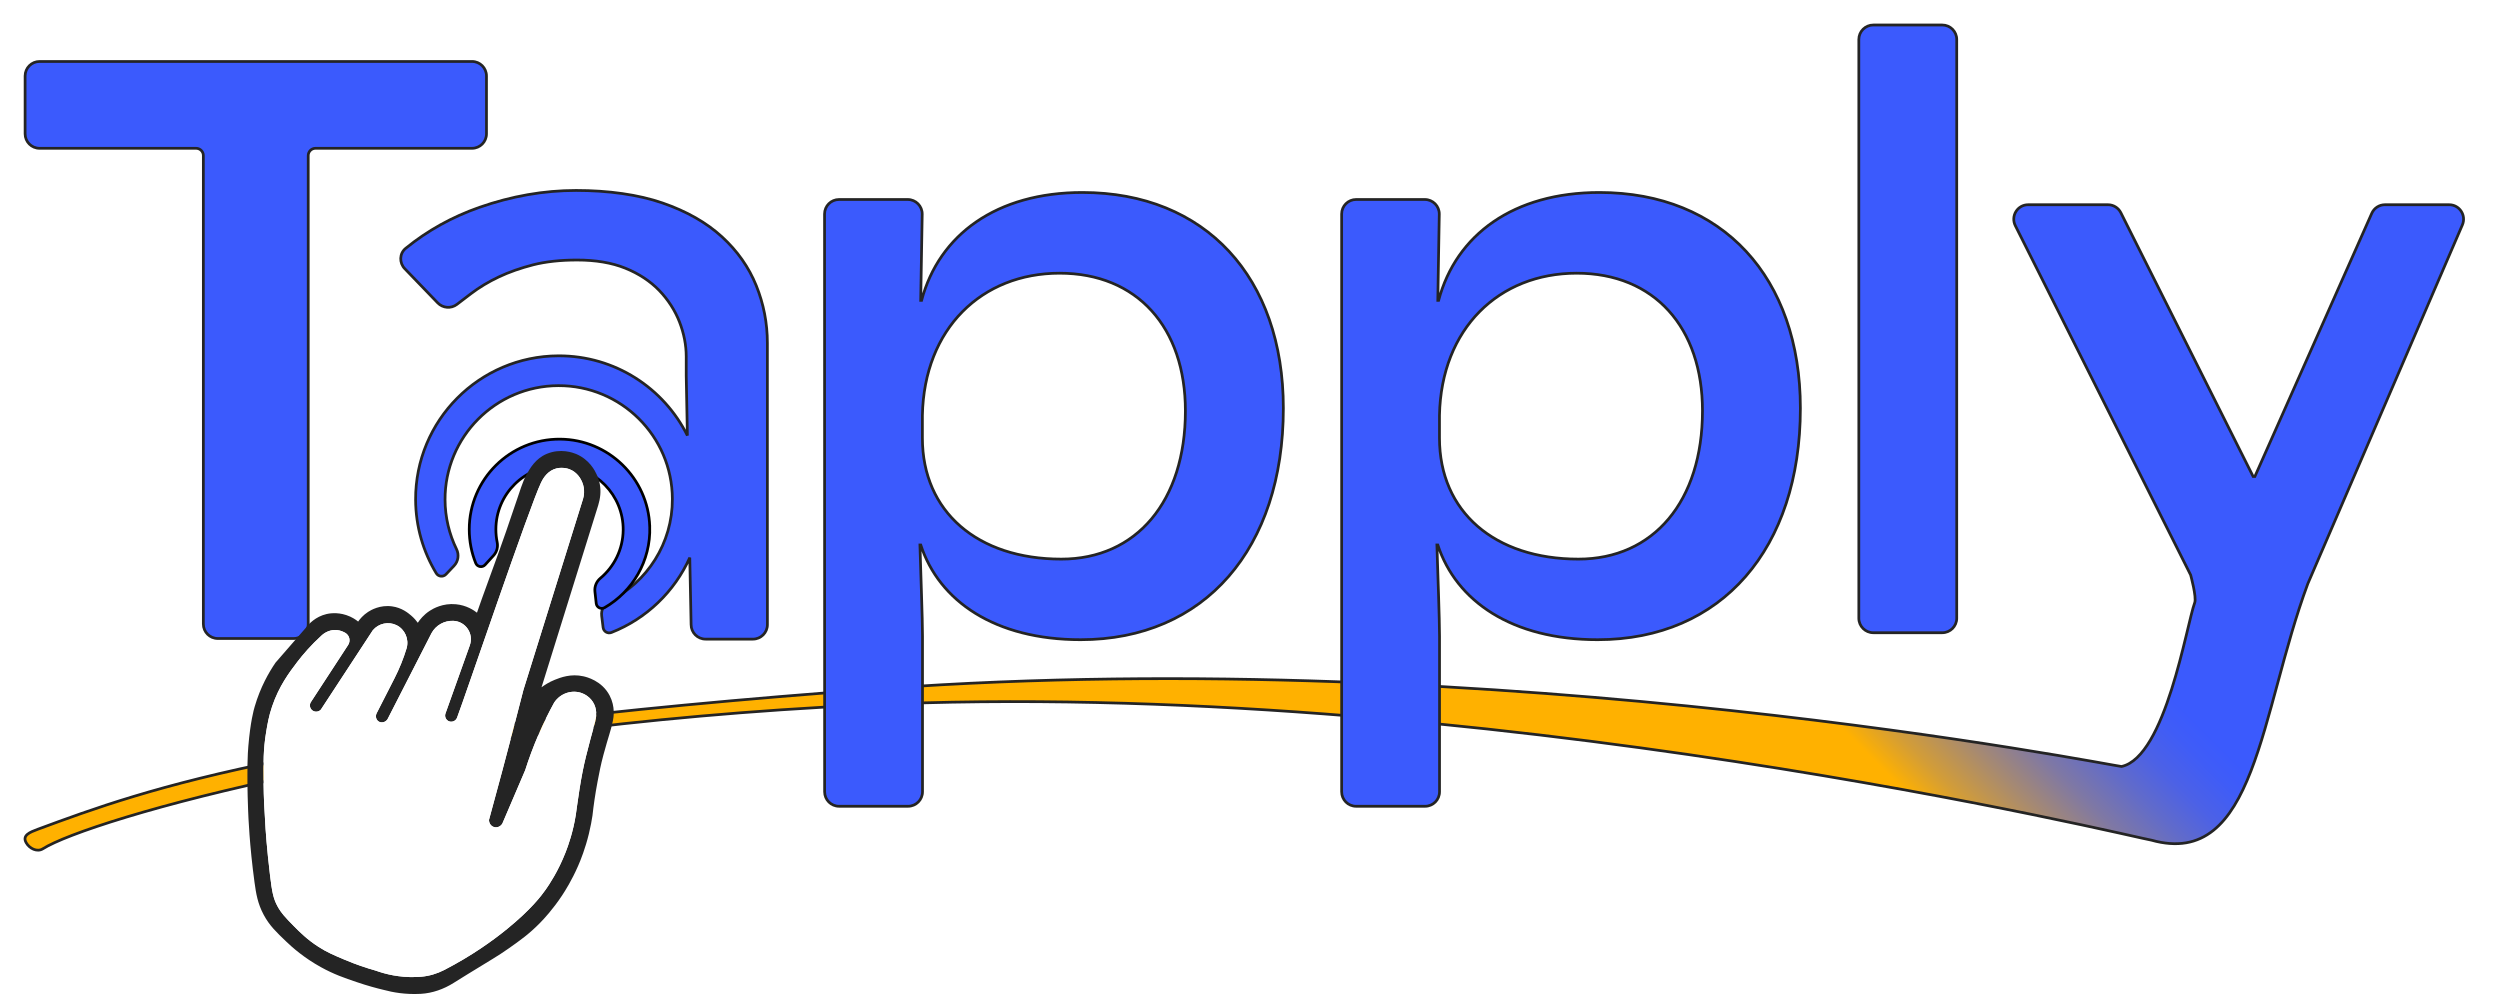
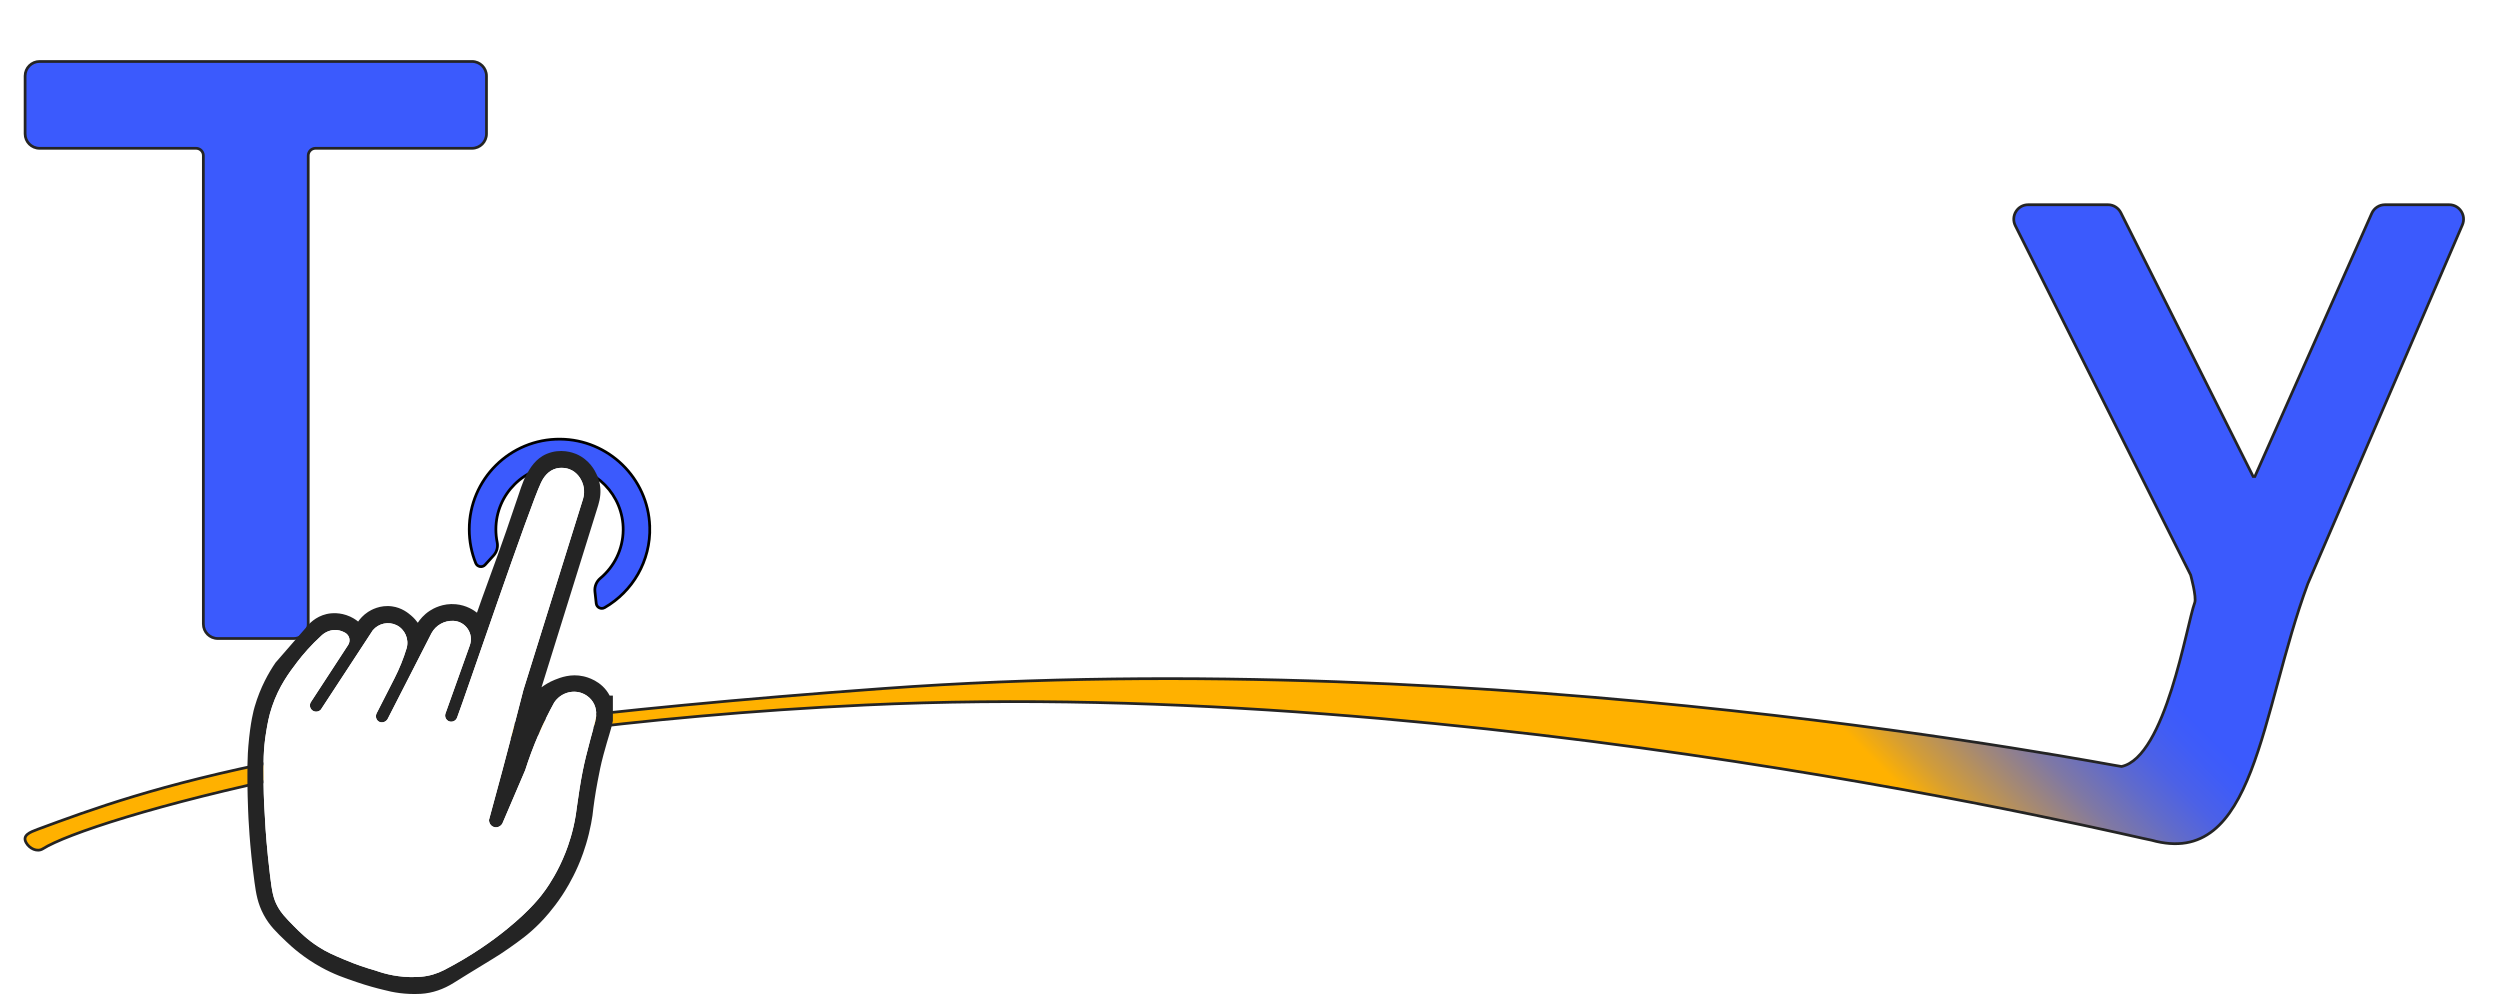
<svg xmlns="http://www.w3.org/2000/svg" width="100" height="40" viewBox="0 0 100 40" fill="none">
  <path d="M98.495 8.996L92.313 23.348C90.402 28.506 90.233 34.772 86.059 33.607H86.058C85.696 33.575 59.16 27.052 34.617 28.2C16.303 29.054 3.534 32.798 1.713 33.952C1.486 34.095 1.18 33.943 1.047 33.709C0.879 33.412 1.193 33.29 1.511 33.171C5.823 31.578 12.108 29.232 35.336 27.541C60.029 25.744 84.581 30.65 84.861 30.66C86.628 30.279 87.463 24.988 87.789 24.106C87.87 23.886 87.626 23 87.626 23L80.613 9.027C80.42 8.642 80.698 8.189 81.127 8.189H84.319C84.536 8.189 84.735 8.313 84.833 8.507L90.126 19.06H90.195L94.871 8.532C94.964 8.324 95.169 8.189 95.397 8.189H97.966C98.381 8.189 98.659 8.615 98.495 8.996Z" fill="url(#paint0_linear_552_8853)" stroke="#242424" stroke-width="0.11" />
  <path d="M8.134 6.222C8.134 6.062 8.004 5.932 7.844 5.932H1.583C1.263 5.932 1.004 5.673 1.004 5.353V3.039C1.004 2.719 1.263 2.459 1.583 2.459H18.88C19.2 2.459 19.459 2.719 19.459 3.039V5.353C19.459 5.673 19.2 5.932 18.88 5.932H12.618C12.459 5.932 12.329 6.062 12.329 6.222V24.961C12.329 25.281 12.069 25.54 11.75 25.54H8.713C8.393 25.54 8.134 25.281 8.134 24.961V6.222Z" fill="#3B5AFD" stroke="#242424" stroke-width="0.11" />
-   <path d="M77.69 1H74.933C74.613 1 74.353 1.259 74.353 1.579V24.73C74.353 25.05 74.613 25.309 74.933 25.309H77.69C78.01 25.309 78.269 25.05 78.269 24.73V1.579C78.269 1.259 78.01 1 77.69 1Z" fill="#3B5AFD" stroke="#242424" stroke-width="0.11" />
-   <path d="M32.982 8.559C32.982 8.239 33.242 7.98 33.562 7.98H36.309C36.632 7.98 36.893 8.245 36.888 8.569L36.828 12.014H36.864C37.563 9.382 39.869 7.699 43.295 7.699C48.223 7.699 51.334 11.102 51.334 16.328C51.334 21.941 48.189 25.588 43.225 25.588C39.801 25.588 37.563 24.045 36.83 21.798H36.797C36.83 22.957 36.9 24.744 36.9 25.445V31.671C36.9 31.991 36.641 32.251 36.321 32.251H33.564C33.244 32.251 32.985 31.991 32.985 31.671L32.982 8.559ZM47.416 16.434C47.416 13.102 45.493 10.928 42.382 10.928C39.272 10.928 36.965 13.138 36.896 16.611V17.522C36.896 20.468 39.098 22.364 42.452 22.364C45.457 22.364 47.416 20.049 47.416 16.436V16.434Z" fill="#3B5AFD" stroke="#242424" stroke-width="0.11" />
-   <path d="M53.666 8.559C53.666 8.239 53.925 7.98 54.245 7.98H56.992C57.316 7.98 57.577 8.245 57.571 8.569L57.512 12.014H57.545C58.244 9.382 60.55 7.699 63.977 7.699C68.904 7.699 72.015 11.102 72.015 16.328C72.015 21.941 68.87 25.588 63.907 25.588C60.48 25.588 58.244 24.045 57.512 21.798H57.476C57.512 22.957 57.581 24.744 57.581 25.445V31.671C57.581 31.991 57.322 32.251 57.002 32.251H54.245C53.925 32.251 53.666 31.991 53.666 31.671V8.559ZM68.099 16.434C68.099 13.102 66.177 10.928 63.066 10.928C59.955 10.928 57.649 13.138 57.579 16.611V17.522C57.579 20.468 59.782 22.364 63.136 22.364C66.141 22.364 68.099 20.049 68.099 16.436V16.434Z" fill="#3B5AFD" stroke="#242424" stroke-width="0.11" />
-   <path d="M30.116 25.565C30.436 25.565 30.696 25.306 30.696 24.986C30.697 24.412 30.697 23.838 30.696 23.264C30.696 22.881 30.695 22.499 30.695 22.116V13.725C30.695 12.924 30.546 12.159 30.25 11.424C29.954 10.691 29.498 10.04 28.879 9.473C28.26 8.905 27.469 8.454 26.503 8.12C25.536 7.785 24.333 7.618 23.044 7.618C21.755 7.618 20.466 7.844 19.179 8.293C18.084 8.677 17.099 9.224 16.228 9.933C15.974 10.138 15.965 10.514 16.192 10.749L17.509 12.116C17.713 12.327 18.042 12.354 18.276 12.176C18.458 12.039 18.644 11.897 18.833 11.751C19.168 11.496 19.542 11.27 19.954 11.076C20.365 10.882 20.823 10.722 21.324 10.593C21.827 10.466 22.411 10.401 23.082 10.401C23.828 10.401 24.473 10.509 25.014 10.728C25.556 10.947 26.005 11.244 26.367 11.616C26.726 11.991 26.997 12.41 27.178 12.872C27.358 13.336 27.449 13.801 27.449 14.264V15.036L27.495 17.421C26.555 15.525 24.596 14.225 22.336 14.233L22.335 14.233C19.17 14.245 16.613 16.82 16.624 19.986C16.628 21.063 16.929 22.07 17.449 22.929C17.534 23.069 17.726 23.09 17.838 22.973L18.162 22.631C18.331 22.453 18.37 22.189 18.262 21.969C17.97 21.37 17.805 20.699 17.802 19.989C17.793 17.479 19.821 15.435 22.332 15.426C24.843 15.417 26.886 17.445 26.895 19.956C26.902 21.74 25.88 23.287 24.388 24.037C24.166 24.148 24.037 24.385 24.067 24.633L24.124 25.101C24.144 25.261 24.309 25.358 24.459 25.299C25.854 24.749 26.981 23.667 27.591 22.304L27.644 24.985C27.644 25.305 27.904 25.565 28.224 25.565H30.116Z" fill="#3B5AFD" stroke="#242424" stroke-width="0.11" />
  <g filter="url(#filter0_d_552_8853)">
    <path fill-rule="evenodd" clip-rule="evenodd" d="M25.99 19.784C26.035 21.172 25.297 22.39 24.185 23.032C24.044 23.114 23.867 23.025 23.849 22.864L23.797 22.391C23.774 22.187 23.858 21.988 24.015 21.856C24.566 21.395 24.918 20.705 24.927 19.932C24.942 18.536 23.814 17.378 22.418 17.358C20.994 17.338 19.835 18.485 19.835 19.904C19.835 20.08 19.853 20.252 19.887 20.419C19.926 20.608 19.872 20.805 19.742 20.947L19.403 21.32C19.292 21.442 19.091 21.405 19.029 21.251C18.862 20.835 18.77 20.38 18.77 19.903C18.77 17.9 20.401 16.278 22.407 16.293C24.337 16.307 25.927 17.855 25.989 19.784L25.99 19.784Z" fill="#3B5AFD" />
    <path fill-rule="evenodd" clip-rule="evenodd" d="M25.99 19.784C26.035 21.172 25.297 22.39 24.185 23.032C24.044 23.114 23.867 23.025 23.849 22.864L23.797 22.391C23.774 22.187 23.858 21.988 24.015 21.856C24.566 21.395 24.918 20.705 24.927 19.932C24.942 18.536 23.814 17.378 22.418 17.358C20.994 17.338 19.835 18.485 19.835 19.904C19.835 20.08 19.853 20.252 19.887 20.419C19.926 20.608 19.872 20.805 19.742 20.947L19.403 21.32C19.292 21.442 19.091 21.405 19.029 21.251C18.862 20.835 18.77 20.38 18.77 19.903C18.77 17.9 20.401 16.278 22.407 16.293C24.337 16.307 25.927 17.855 25.989 19.784L25.99 19.784Z" stroke="black" stroke-width="0.11" />
  </g>
-   <path fill-rule="evenodd" clip-rule="evenodd" d="M24.387 27.825C24.074 27.221 23.45 27.078 23.34 27.053C22.835 26.937 22.415 27.103 22.196 27.19C21.96 27.284 21.78 27.403 21.661 27.492L23.929 20.21C24.013 19.939 24.045 19.651 23.993 19.372C23.971 19.25 23.932 19.118 23.869 18.984C23.808 18.847 23.585 18.384 23.04 18.157C22.925 18.11 22.429 17.921 21.871 18.154C21.413 18.346 21.2 18.734 21.046 19.008C20.921 19.231 20.748 19.775 20.699 19.921C20.4 20.804 20.17 21.503 19.559 23.166C19.346 23.744 19.181 24.214 19.079 24.508C18.957 24.413 18.663 24.21 18.238 24.17C17.713 24.119 17.325 24.344 17.193 24.43C16.943 24.592 16.793 24.788 16.712 24.911C16.655 24.832 16.568 24.725 16.444 24.62C16.328 24.521 16.074 24.309 15.684 24.255C15.202 24.187 14.835 24.403 14.722 24.477C14.523 24.607 14.397 24.761 14.326 24.863C14.23 24.785 14.072 24.676 13.853 24.604C13.464 24.474 13.136 24.545 13.066 24.561C12.614 24.666 12.353 24.965 12.272 25.067C11.855 25.546 11.437 26.027 11.02 26.507C10.761 26.887 10.416 27.48 10.187 28.267C10.149 28.395 10.016 28.869 9.934 29.842C9.911 30.119 9.864 30.764 9.924 32.403C9.933 32.648 9.98 33.824 10.18 35.288C10.243 35.751 10.308 36.143 10.547 36.591C10.782 37.032 11.067 37.296 11.444 37.658C11.694 37.899 12.16 38.311 12.831 38.683C13.353 38.973 13.785 39.12 14.266 39.283C14.702 39.432 15.075 39.531 15.345 39.595C15.71 39.694 16.217 39.787 16.821 39.754C16.824 39.754 16.827 39.754 16.83 39.754C17.299 39.727 17.749 39.566 18.146 39.316C18.308 39.215 18.491 39.1 18.693 38.976C19.686 38.362 19.876 38.268 20.333 37.947C20.798 37.621 21.171 37.356 21.604 36.913C21.755 36.759 22.112 36.379 22.481 35.822C22.611 35.626 22.872 35.212 23.122 34.641C23.23 34.396 23.411 33.943 23.556 33.349C23.626 33.063 23.67 32.814 23.699 32.622C23.741 32.239 23.805 31.778 23.904 31.257C23.974 30.892 24.03 30.594 24.137 30.197C24.353 29.396 24.416 29.297 24.515 28.834C24.544 28.7 24.619 28.27 24.387 27.826V27.825ZM23.814 28.847C23.757 29.048 23.689 29.29 23.618 29.564C23.473 30.116 23.392 30.423 23.305 30.858C23.209 31.343 23.145 31.792 23.087 32.203C23.044 32.502 23.052 32.474 23.032 32.594C22.924 33.276 22.732 33.818 22.626 34.087C22.329 34.849 21.969 35.382 21.83 35.58C21.654 35.831 21.245 36.376 20.285 37.157C19.709 37.626 18.877 38.227 17.77 38.799C17.482 38.947 17.167 39.042 16.845 39.069C16.779 39.074 16.71 39.079 16.639 39.081C15.962 39.104 15.404 38.959 15.024 38.823C14.651 38.718 14.236 38.578 13.794 38.392C13.361 38.209 13.09 38.097 12.747 37.877C12.287 37.582 11.989 37.281 11.761 37.051C11.429 36.713 11.252 36.531 11.095 36.24C10.931 35.932 10.881 35.672 10.8 34.999C10.67 33.917 10.623 33.151 10.623 33.151C10.576 32.386 10.549 31.941 10.543 31.297C10.535 30.477 10.533 29.98 10.643 29.306C10.697 28.973 10.748 28.66 10.886 28.255C11.163 27.439 11.574 26.894 11.893 26.476C12.111 26.191 12.431 25.813 12.871 25.412C13.011 25.285 13.226 25.181 13.469 25.201C13.621 25.214 13.751 25.279 13.809 25.313L13.813 25.315C13.982 25.414 14.033 25.636 13.925 25.8C13.426 26.566 12.926 27.332 12.426 28.098C12.367 28.21 12.4 28.348 12.5 28.42C12.604 28.494 12.751 28.478 12.837 28.381C13.529 27.325 14.221 26.267 14.913 25.21C15.147 24.932 15.541 24.849 15.862 25.007C16.196 25.172 16.369 25.56 16.266 25.926C16.203 26.134 16.13 26.34 16.049 26.541C15.967 26.743 15.877 26.941 15.778 27.135L15.064 28.534C15.009 28.65 15.043 28.783 15.134 28.851C15.243 28.93 15.415 28.902 15.501 28.77C16.088 27.621 16.676 26.474 17.262 25.326C17.434 25.01 17.772 24.819 18.129 24.834H18.14C18.631 24.859 18.958 25.35 18.793 25.813L17.818 28.543C17.775 28.669 17.842 28.808 17.966 28.854C18.09 28.899 18.232 28.834 18.281 28.71C18.586 27.914 21.191 20.235 21.643 19.305C21.692 19.203 21.838 18.905 22.146 18.775C22.445 18.649 22.732 18.751 22.773 18.766C23.109 18.892 23.243 19.184 23.281 19.27C23.421 19.586 23.345 19.875 23.321 19.958C22.527 22.502 21.734 25.047 20.938 27.592C20.664 28.666 20.382 29.747 20.091 30.836C19.916 31.491 19.739 32.144 19.561 32.792C19.556 32.918 19.63 33.032 19.741 33.075C19.87 33.125 20.024 33.068 20.097 32.937C20.401 32.226 20.705 31.516 21.009 30.806C21.149 30.362 21.325 29.881 21.545 29.374C21.746 28.908 21.958 28.484 22.167 28.104C22.413 27.73 22.88 27.576 23.28 27.727C23.422 27.78 23.547 27.87 23.645 27.983C23.849 28.217 23.896 28.55 23.811 28.849L23.814 28.847Z" fill="#242424" />
+   <path fill-rule="evenodd" clip-rule="evenodd" d="M24.387 27.825C24.074 27.221 23.45 27.078 23.34 27.053C22.835 26.937 22.415 27.103 22.196 27.19C21.96 27.284 21.78 27.403 21.661 27.492L23.929 20.21C24.013 19.939 24.045 19.651 23.993 19.372C23.971 19.25 23.932 19.118 23.869 18.984C23.808 18.847 23.585 18.384 23.04 18.157C22.925 18.11 22.429 17.921 21.871 18.154C21.413 18.346 21.2 18.734 21.046 19.008C20.921 19.231 20.748 19.775 20.699 19.921C20.4 20.804 20.17 21.503 19.559 23.166C19.346 23.744 19.181 24.214 19.079 24.508C18.957 24.413 18.663 24.21 18.238 24.17C17.713 24.119 17.325 24.344 17.193 24.43C16.943 24.592 16.793 24.788 16.712 24.911C16.655 24.832 16.568 24.725 16.444 24.62C16.328 24.521 16.074 24.309 15.684 24.255C15.202 24.187 14.835 24.403 14.722 24.477C14.523 24.607 14.397 24.761 14.326 24.863C14.23 24.785 14.072 24.676 13.853 24.604C13.464 24.474 13.136 24.545 13.066 24.561C12.614 24.666 12.353 24.965 12.272 25.067C11.855 25.546 11.437 26.027 11.02 26.507C10.761 26.887 10.416 27.48 10.187 28.267C10.149 28.395 10.016 28.869 9.934 29.842C9.911 30.119 9.864 30.764 9.924 32.403C9.933 32.648 9.98 33.824 10.18 35.288C10.243 35.751 10.308 36.143 10.547 36.591C10.782 37.032 11.067 37.296 11.444 37.658C11.694 37.899 12.16 38.311 12.831 38.683C13.353 38.973 13.785 39.12 14.266 39.283C14.702 39.432 15.075 39.531 15.345 39.595C15.71 39.694 16.217 39.787 16.821 39.754C16.824 39.754 16.827 39.754 16.83 39.754C17.299 39.727 17.749 39.566 18.146 39.316C18.308 39.215 18.491 39.1 18.693 38.976C19.686 38.362 19.876 38.268 20.333 37.947C20.798 37.621 21.171 37.356 21.604 36.913C21.755 36.759 22.112 36.379 22.481 35.822C22.611 35.626 22.872 35.212 23.122 34.641C23.23 34.396 23.411 33.943 23.556 33.349C23.626 33.063 23.67 32.814 23.699 32.622C23.741 32.239 23.805 31.778 23.904 31.257C23.974 30.892 24.03 30.594 24.137 30.197C24.353 29.396 24.416 29.297 24.515 28.834V27.825ZM23.814 28.847C23.757 29.048 23.689 29.29 23.618 29.564C23.473 30.116 23.392 30.423 23.305 30.858C23.209 31.343 23.145 31.792 23.087 32.203C23.044 32.502 23.052 32.474 23.032 32.594C22.924 33.276 22.732 33.818 22.626 34.087C22.329 34.849 21.969 35.382 21.83 35.58C21.654 35.831 21.245 36.376 20.285 37.157C19.709 37.626 18.877 38.227 17.77 38.799C17.482 38.947 17.167 39.042 16.845 39.069C16.779 39.074 16.71 39.079 16.639 39.081C15.962 39.104 15.404 38.959 15.024 38.823C14.651 38.718 14.236 38.578 13.794 38.392C13.361 38.209 13.09 38.097 12.747 37.877C12.287 37.582 11.989 37.281 11.761 37.051C11.429 36.713 11.252 36.531 11.095 36.24C10.931 35.932 10.881 35.672 10.8 34.999C10.67 33.917 10.623 33.151 10.623 33.151C10.576 32.386 10.549 31.941 10.543 31.297C10.535 30.477 10.533 29.98 10.643 29.306C10.697 28.973 10.748 28.66 10.886 28.255C11.163 27.439 11.574 26.894 11.893 26.476C12.111 26.191 12.431 25.813 12.871 25.412C13.011 25.285 13.226 25.181 13.469 25.201C13.621 25.214 13.751 25.279 13.809 25.313L13.813 25.315C13.982 25.414 14.033 25.636 13.925 25.8C13.426 26.566 12.926 27.332 12.426 28.098C12.367 28.21 12.4 28.348 12.5 28.42C12.604 28.494 12.751 28.478 12.837 28.381C13.529 27.325 14.221 26.267 14.913 25.21C15.147 24.932 15.541 24.849 15.862 25.007C16.196 25.172 16.369 25.56 16.266 25.926C16.203 26.134 16.13 26.34 16.049 26.541C15.967 26.743 15.877 26.941 15.778 27.135L15.064 28.534C15.009 28.65 15.043 28.783 15.134 28.851C15.243 28.93 15.415 28.902 15.501 28.77C16.088 27.621 16.676 26.474 17.262 25.326C17.434 25.01 17.772 24.819 18.129 24.834H18.14C18.631 24.859 18.958 25.35 18.793 25.813L17.818 28.543C17.775 28.669 17.842 28.808 17.966 28.854C18.09 28.899 18.232 28.834 18.281 28.71C18.586 27.914 21.191 20.235 21.643 19.305C21.692 19.203 21.838 18.905 22.146 18.775C22.445 18.649 22.732 18.751 22.773 18.766C23.109 18.892 23.243 19.184 23.281 19.27C23.421 19.586 23.345 19.875 23.321 19.958C22.527 22.502 21.734 25.047 20.938 27.592C20.664 28.666 20.382 29.747 20.091 30.836C19.916 31.491 19.739 32.144 19.561 32.792C19.556 32.918 19.63 33.032 19.741 33.075C19.87 33.125 20.024 33.068 20.097 32.937C20.401 32.226 20.705 31.516 21.009 30.806C21.149 30.362 21.325 29.881 21.545 29.374C21.746 28.908 21.958 28.484 22.167 28.104C22.413 27.73 22.88 27.576 23.28 27.727C23.422 27.78 23.547 27.87 23.645 27.983C23.849 28.217 23.896 28.55 23.811 28.849L23.814 28.847Z" fill="#242424" />
  <path fill-rule="evenodd" clip-rule="evenodd" d="M23.813 28.848C23.757 29.048 23.688 29.29 23.617 29.564C23.472 30.116 23.391 30.424 23.305 30.859C23.209 31.344 23.145 31.793 23.086 32.203C23.043 32.503 23.051 32.474 23.032 32.594C22.923 33.277 22.731 33.818 22.625 34.087C22.328 34.849 21.968 35.383 21.829 35.581C21.653 35.831 21.245 36.376 20.284 37.158C19.708 37.627 18.877 38.227 17.769 38.8C17.481 38.948 17.166 39.043 16.844 39.069C16.778 39.075 16.709 39.079 16.639 39.081C15.962 39.105 15.403 38.96 15.023 38.823C14.65 38.719 14.235 38.579 13.793 38.392C13.36 38.209 13.089 38.097 12.746 37.877C12.286 37.582 11.988 37.281 11.761 37.051C11.428 36.713 11.251 36.532 11.094 36.241C10.93 35.933 10.88 35.672 10.799 35C10.669 33.917 10.622 33.151 10.622 33.151C10.575 32.386 10.548 31.942 10.542 31.298C10.535 30.477 10.533 29.98 10.642 29.306C10.697 28.974 10.747 28.66 10.885 28.255C11.163 27.439 11.573 26.894 11.892 26.477C12.111 26.192 12.43 25.813 12.871 25.412C13.01 25.286 13.226 25.181 13.468 25.201C13.62 25.214 13.75 25.279 13.808 25.313L13.812 25.315C13.982 25.415 14.032 25.636 13.924 25.8C13.425 26.566 12.925 27.333 12.425 28.098C12.366 28.21 12.399 28.349 12.5 28.42C12.603 28.495 12.75 28.479 12.836 28.382C13.528 27.325 14.22 26.267 14.912 25.211C15.146 24.933 15.54 24.849 15.861 25.007C16.195 25.172 16.368 25.561 16.265 25.926C16.203 26.134 16.129 26.34 16.048 26.541C15.966 26.743 15.876 26.941 15.777 27.135L15.063 28.534C15.008 28.651 15.043 28.784 15.133 28.851C15.242 28.931 15.415 28.902 15.5 28.77C16.087 27.622 16.675 26.474 17.261 25.326C17.433 25.011 17.771 24.82 18.128 24.834H18.139C18.63 24.859 18.958 25.351 18.792 25.813L17.817 28.544C17.774 28.67 17.841 28.808 17.965 28.854C18.09 28.9 18.232 28.835 18.281 28.71C18.585 27.915 21.19 20.235 21.642 19.305C21.691 19.204 21.837 18.905 22.146 18.775C22.444 18.649 22.731 18.752 22.773 18.767C23.108 18.892 23.243 19.185 23.28 19.27C23.42 19.587 23.344 19.876 23.32 19.959C22.526 22.503 21.733 25.048 20.938 27.593C20.664 28.666 20.381 29.748 20.09 30.836C19.915 31.492 19.738 32.144 19.56 32.793C19.556 32.919 19.629 33.033 19.74 33.075C19.869 33.125 20.024 33.069 20.096 32.938C20.4 32.227 20.704 31.516 21.008 30.806C21.149 30.363 21.325 29.882 21.544 29.374C21.746 28.909 21.957 28.484 22.166 28.105C22.412 27.73 22.879 27.577 23.279 27.727C23.422 27.78 23.547 27.87 23.645 27.983C23.848 28.218 23.895 28.55 23.81 28.85L23.813 28.848Z" fill="white" />
  <defs>
    <filter id="filter0_d_552_8853" x="16.806" y="15.601" width="11.15" height="10.699" filterUnits="userSpaceOnUse" color-interpolation-filters="sRGB">
      <feFlood flood-opacity="0" result="BackgroundImageFix" />
      <feColorMatrix in="SourceAlpha" type="matrix" values="0 0 0 0 0 0 0 0 0 0 0 0 0 0 0 0 0 0 127 0" result="hardAlpha" />
      <feOffset dy="1.273" />
      <feGaussianBlur stdDeviation="0.955" />
      <feComposite in2="hardAlpha" operator="out" />
      <feColorMatrix type="matrix" values="0 0 0 0 0 0 0 0 0 0 0 0 0 0 0 0 0 0 0.25 0" />
      <feBlend mode="normal" in2="BackgroundImageFix" result="effect1_dropShadow_552_8853" />
      <feBlend mode="normal" in="SourceGraphic" in2="effect1_dropShadow_552_8853" result="shape" />
    </filter>
    <linearGradient id="paint0_linear_552_8853" x1="77.391" y1="-0.097" x2="60.912" y2="16.321" gradientUnits="userSpaceOnUse">
      <stop offset="0.56" stop-color="#3B5AFD" />
      <stop offset="0.6" stop-color="#3F5CF7" />
      <stop offset="0.66" stop-color="#4C61E6" />
      <stop offset="0.72" stop-color="#616BCA" />
      <stop offset="0.79" stop-color="#7F78A4" />
      <stop offset="0.86" stop-color="#A58973" />
      <stop offset="0.94" stop-color="#D39D37" />
      <stop offset="1" stop-color="#FFB100" />
    </linearGradient>
  </defs>
</svg>